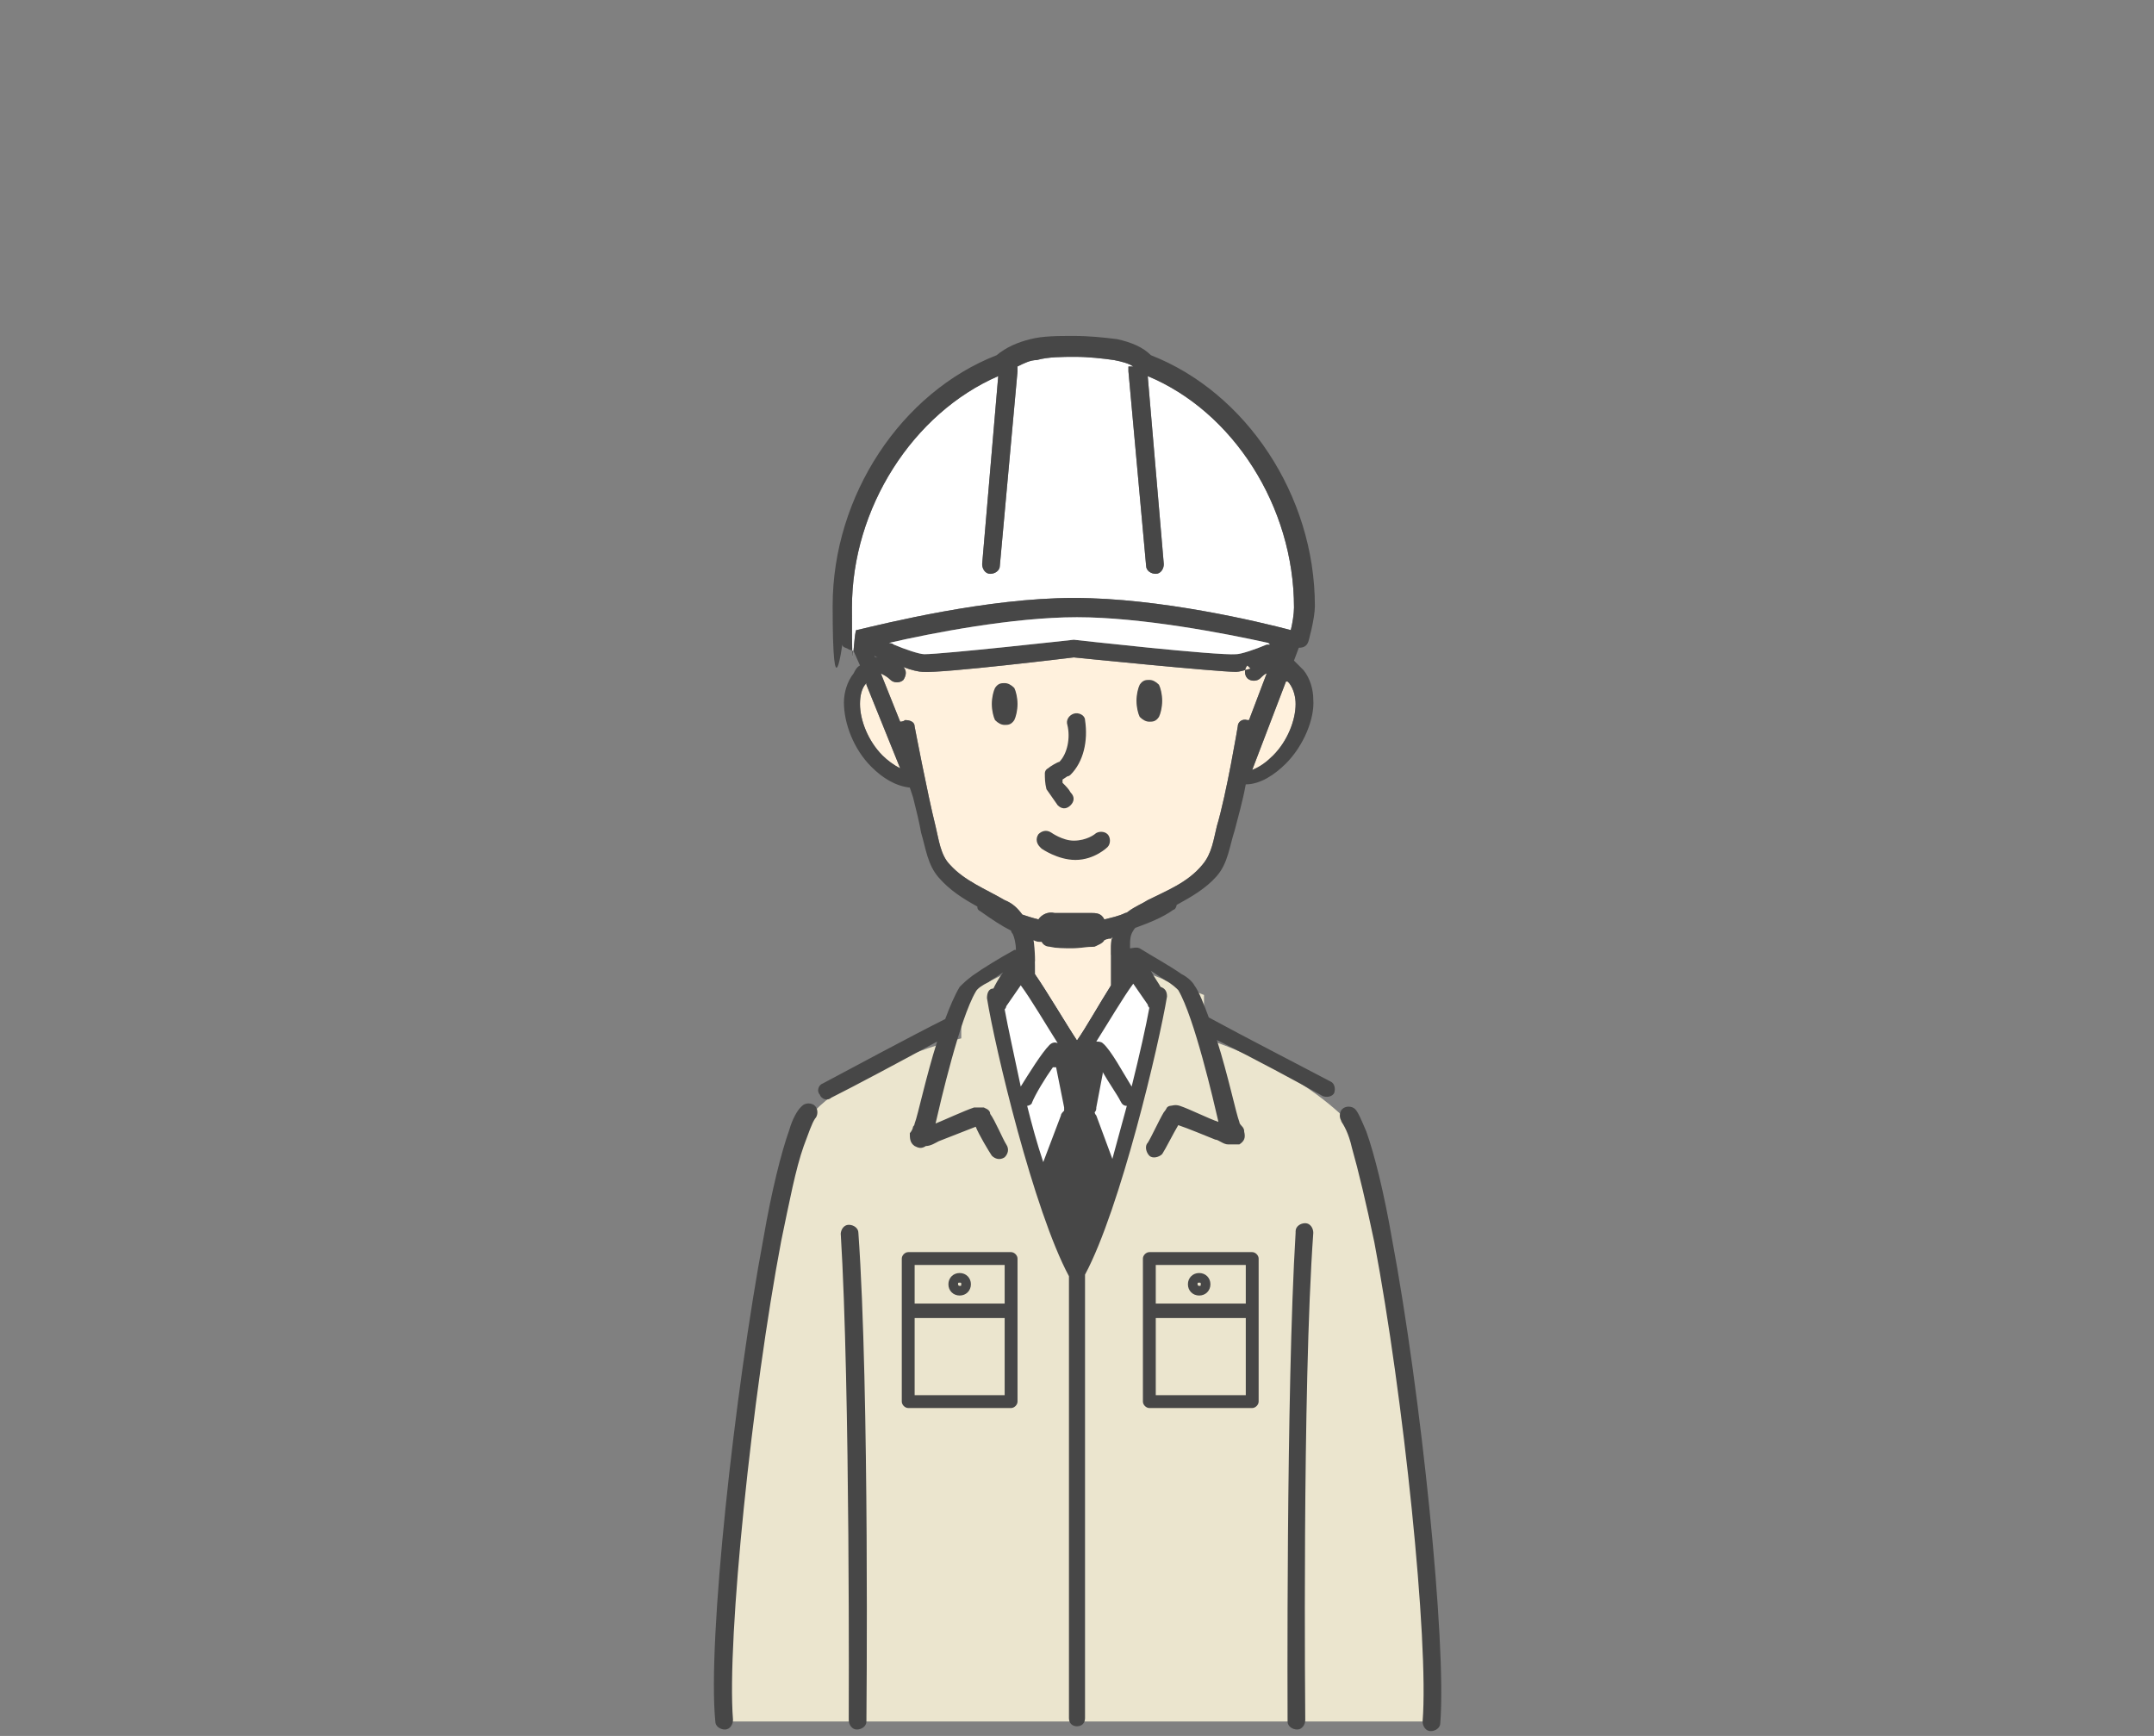
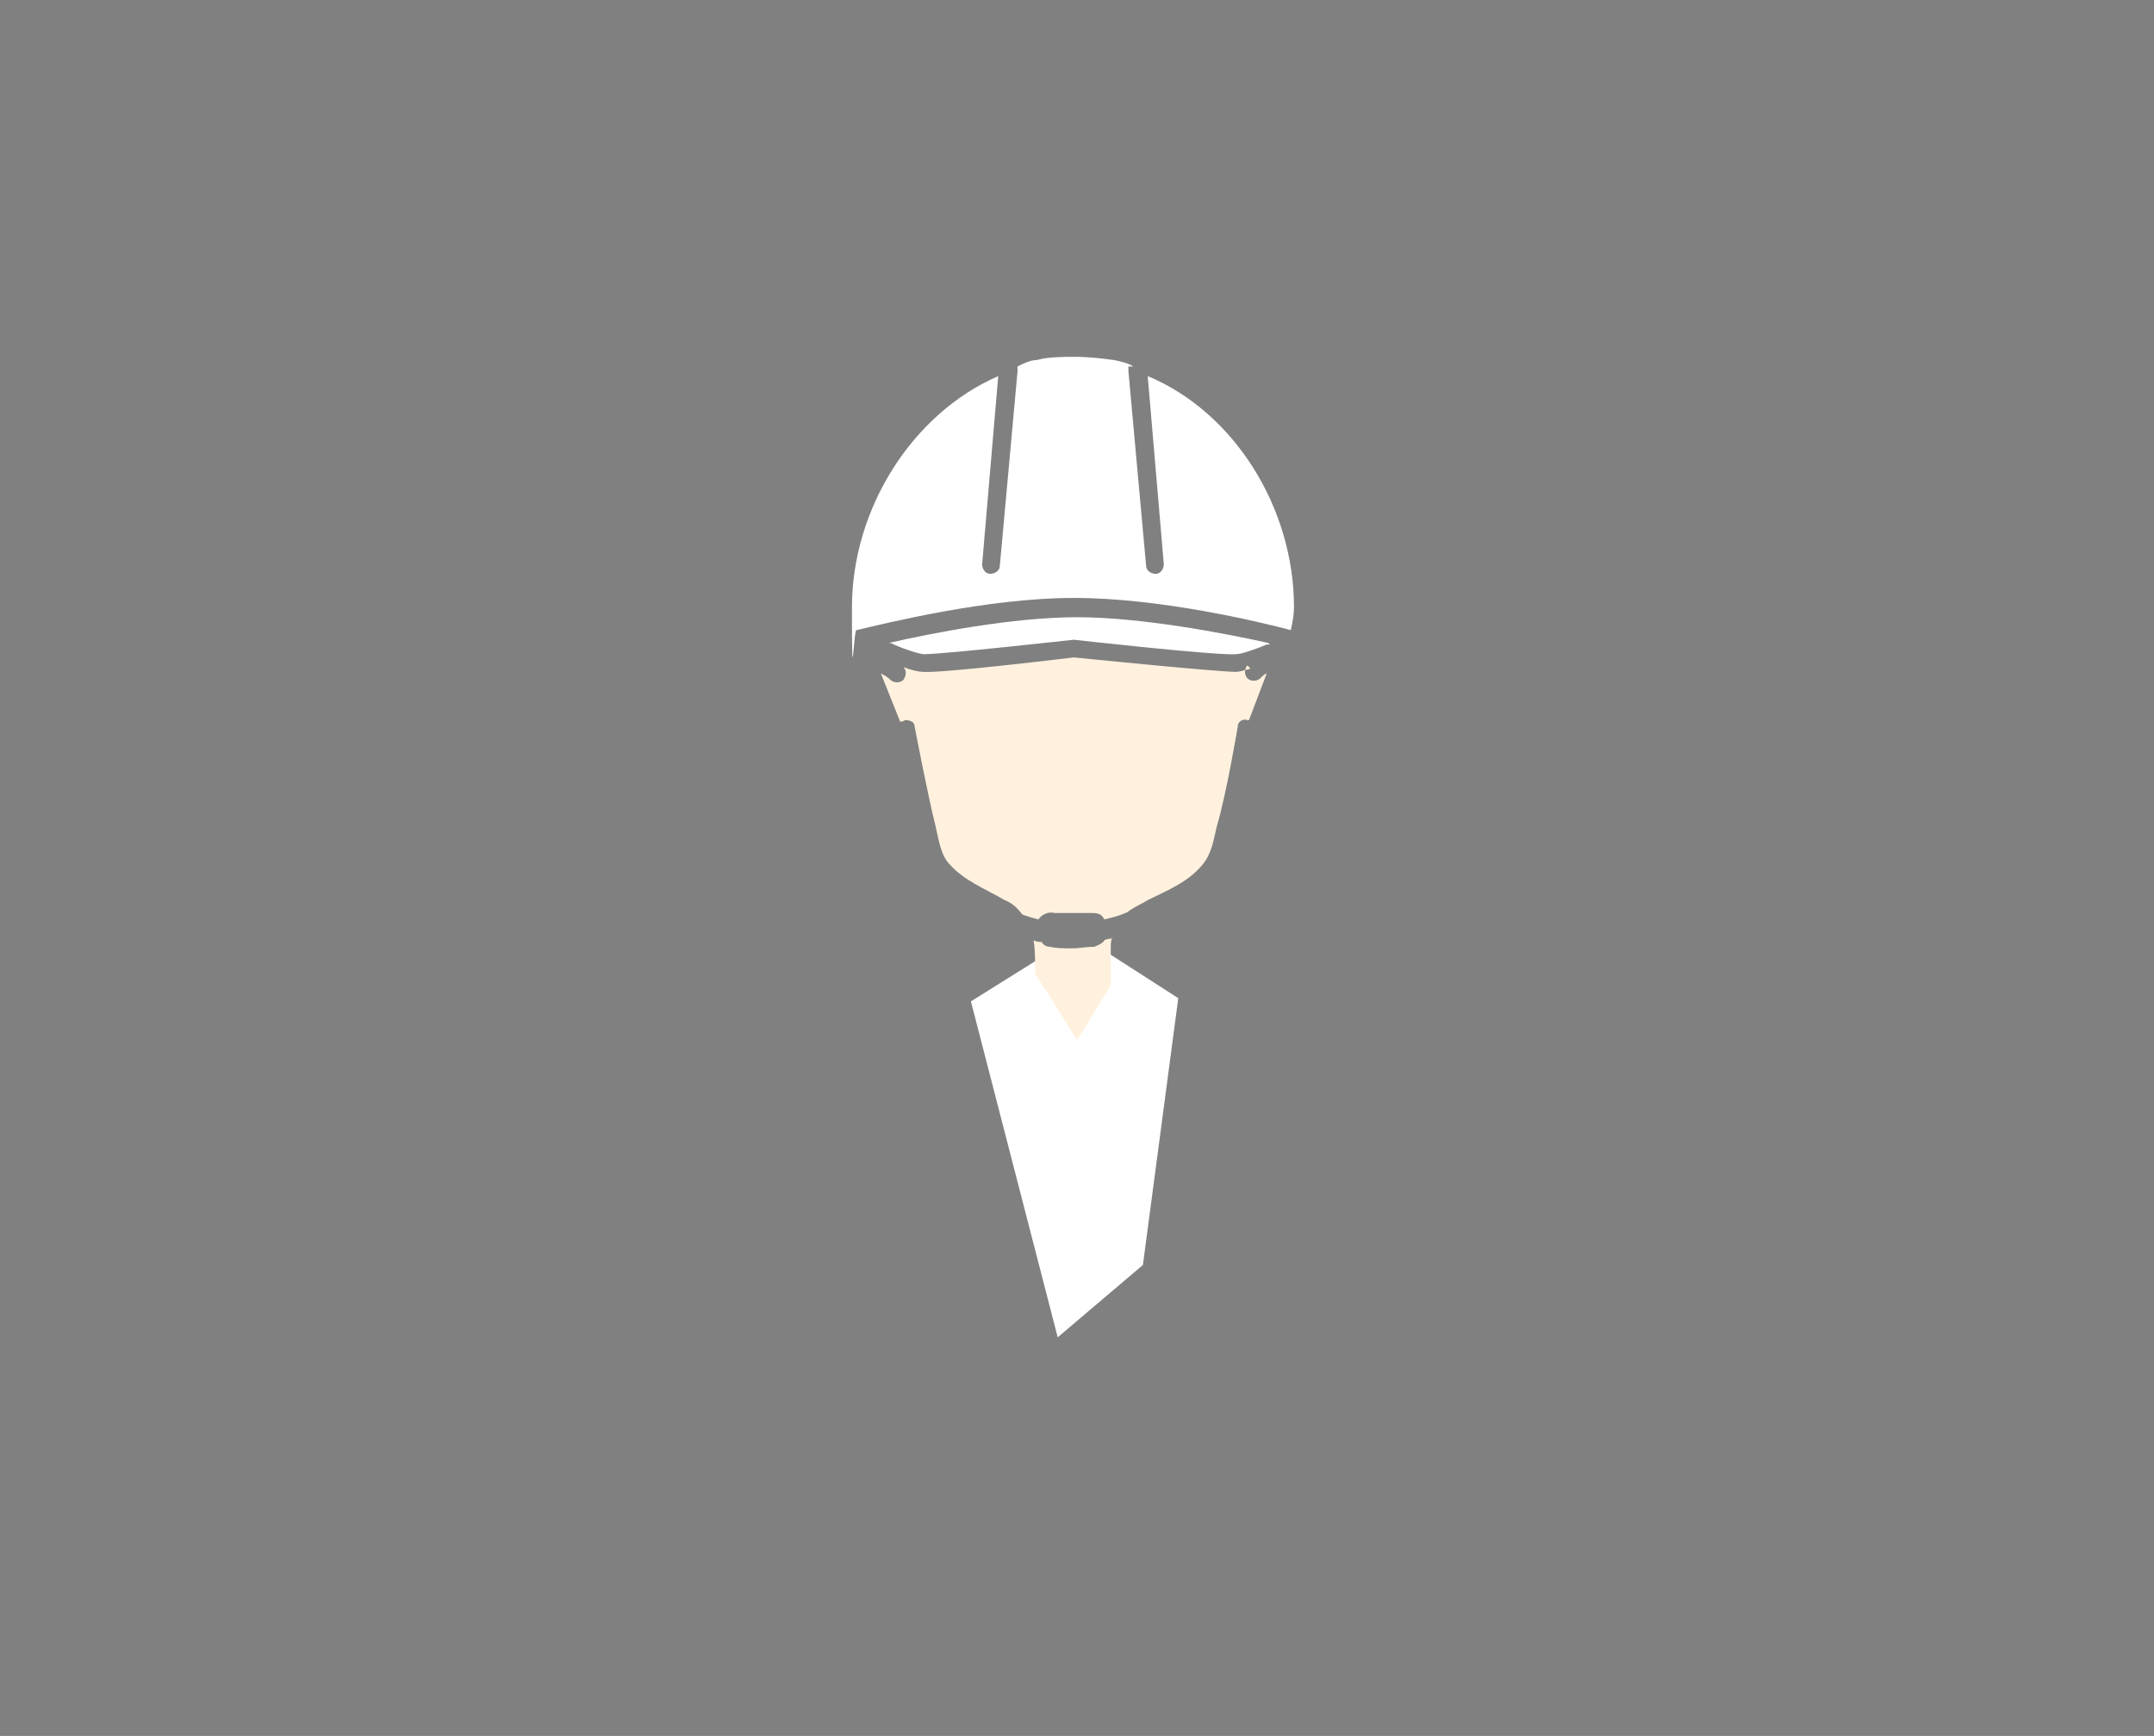
<svg xmlns="http://www.w3.org/2000/svg" id="_レイヤー_1" data-name="レイヤー_1" width="134" height="108" version="1.1" viewBox="0 0 134 108">
  <rect x="0" y="0" width="134" height="108" fill="#808080" stroke="none" />
  <defs>
    <style>
      .st0 {
        fill: #fff1dd;
      }

      .st0, .st1, .st2, .st3 {
        fill-rule: evenodd;
      }

      .st1 {
        fill: #fff;
      }

      .st4 {
        fill: none;
      }

      .st2 {
        fill: #ebe5ce;
      }

      .st3 {
        fill: #474747;
      }
    </style>
  </defs>
  <g>
    <polygon class="st1" points="64.4 59.8 60.4 62.3 65.8 83.2 71.1 78.7 73.3 62.1 69.1 59.4 68.1 59.4 64.4 59.8" />
    <path class="st0" d="M77.8,41.6c-.4.1-.7.2-.9.2-1.2,0-10.1-.9-10.1-.9,0,0-8.2,1-9.4.9-.2,0-.7-.1-1.2-.3,0,0,0,0,0,0,.2.2.2.5,0,.8-.2.2-.6.2-.8,0-.2-.2-.4-.3-.6-.4l1.2,3c0,0,.2,0,.3-.1.3,0,.6.1.6.4,0,0,.8,4.2,1.3,6.2.2.8.3,1.8.9,2.4.9,1,2.2,1.5,3.4,2.2.5.2.8.5,1.1.9.3.1.6.2,1,.3.2-.3.6-.5,1-.4.3,0,.7,0,1.1,0s.7,0,1.1,0c.4,0,.7,0,.9.4.4-.1.9-.2,1.3-.4,0,0,.1,0,.2-.1.4-.3.9-.5,1.2-.7,1.2-.6,2.5-1.1,3.4-2.2.6-.7.7-1.6.9-2.4.6-2,1.3-6.2,1.3-6.2,0-.3.3-.5.6-.4,0,0,0,0,.1,0l1.1-2.9c-.1,0-.3.2-.4.3-.2.2-.6.2-.8,0-.2-.2-.2-.6,0-.8h0Z" />
-     <path class="st0" d="M80,42.4l-2.1,5.5c.5-.2.9-.5,1.3-.9.9-.9,1.4-2.2,1.4-3.2,0-.4-.1-.9-.4-1.3,0,0,0,0-.1-.1h0Z" />
-     <path class="st0" d="M53.9,42.5h0c-.3.3-.4.8-.4,1.3,0,1,.5,2.3,1.4,3.2.3.3.7.6,1.1.8l-2.1-5.2h0Z" />
    <path class="st1" d="M70.5,22.8c-.3-.2-.7-.3-1.2-.4-.7-.1-1.6-.2-2.4-.2s-1.7,0-2.4.2c-.4,0-.8.2-1.2.4,0,0,0,.2,0,.3l-1.1,12.1c0,.3-.3.5-.6.5-.3,0-.5-.3-.5-.6l1-11.7c-5.3,2.3-9.1,8.2-9.1,14.4s.1,1.1.3,1.4c1.7-.4,8.1-2,13.5-2s11.6,1.5,13.5,2c.1-.4.2-1,.2-1.4,0-6.3-3.8-12.2-9.1-14.4l1,11.7c0,.3-.2.6-.5.6-.3,0-.6-.2-.6-.5l-1.1-12.1c0-.1,0-.2,0-.3h0Z" />
-     <path class="st2" d="M45.2,107.1h44.3s-2.2-33.9-5.8-37.5c-3.6-3.5-8.8-5-8.8-5v-2.7l-4.4-1.7,1.4,1.7s-2.5,14.6-4.6,17.6c0,0-5.3-13.2-5.2-17.6l1.2-1.7-3.5,1.7v2.7s-8.7,2.1-10.4,6.4c-1.8,4.3-4.6,27.8-4.2,36.1h0Z" />
-     <path class="st3" d="M53.1,40.5l.4.9c-.2.1-.3.3-.4.5-.4.5-.6,1.2-.6,1.8,0,1.3.6,2.9,1.7,4,.7.7,1.5,1.2,2.4,1.3l.2.6s0,0,0,0c.2.8.4,1.6.5,2.2.3,1,.4,2,1.1,2.8.7.8,1.5,1.3,2.4,1.8,0,.1,0,.2.2.3.7.5,1.3.9,1.9,1.2,0,0,0,.1.1.2.1.2.2.6.2,1,0,0,0,0-.1,0-.9.5-1.9,1.1-2.6,1.6-.4.3-.6.5-.8.7-.3.5-.6,1.2-.9,2-2.2,1.1-5.9,3.1-7.6,4-.3.1-.4.5-.2.7.1.3.5.4.7.2,1.4-.7,4.4-2.3,6.6-3.5-.7,2.2-1.2,4.6-1.4,5.1,0,0,0,.1-.1.2,0,.1-.1.3-.2.4,0,.3,0,.6.3.8.2.1.4.2.7,0,.3,0,.6-.2.8-.3.5-.2,1.8-.7,2.3-.9.2.5.8,1.5,1,1.8.2.2.5.3.8.1.2-.2.3-.5.1-.8-.2-.3-.7-1.5-1-1.9,0-.2-.2-.3-.2-.3,0,0-.2-.1-.2-.1,0,0-.3,0-.6,0-.6.2-1.9.8-2.4,1,0,0,0,0,0,0,.3-1.3,1.5-6.5,2.5-8.2.1-.2.4-.4.8-.6.3-.2.6-.4.9-.6-.3.4-.5.8-.6,1-.3,0-.4.3-.4.6.5,3.1,2.9,13.2,5.1,17.3,0,0,0,0,0,0v27.5c0,.3.2.5.5.5s.5-.2.5-.5v-27.6s0,0,0,0c2.2-4.1,4.6-14.3,5.1-17.3,0-.3-.1-.5-.4-.6-.1-.2-.4-.6-.6-1,.3.2.6.4.9.6.4.2.7.5.8.6,1,1.7,2.2,6.9,2.5,8.2,0,0,0,0,0,0-.6-.2-1.8-.8-2.4-1-.3-.1-.5,0-.6,0,0,0-.1,0-.2.1,0,0-.1.2-.2.3-.3.5-.8,1.6-1,1.9-.2.2-.1.6.1.8.2.2.6.1.8-.1.2-.3.7-1.3,1-1.8.6.2,1.8.7,2.3.9.2,0,.5.3.8.3.3,0,.5,0,.7,0,.3-.2.4-.4.3-.8,0-.1,0-.2-.2-.4,0,0-.1-.1-.1-.2-.2-.5-.7-2.9-1.4-5.1,2.2,1.1,5.2,2.7,6.6,3.5.3.1.6,0,.7-.2.1-.3,0-.6-.2-.7-1.7-.9-5.4-2.8-7.6-4-.3-.8-.6-1.6-.9-2-.1-.2-.4-.5-.8-.7-.7-.5-1.8-1.1-2.6-1.6-.2-.1-.5,0-.6,0,0,0,0,0,0-.1,0-.4,0-.7.2-1,0,0,.1-.2.2-.2.8-.3,1.6-.6,2.3-1.1.1,0,.2-.2.2-.3.9-.5,1.8-1,2.5-1.8.7-.8.8-1.9,1.1-2.8.2-.8.5-1.8.7-2.9.9,0,1.8-.6,2.5-1.3,1.1-1.1,1.8-2.8,1.7-4,0-.6-.2-1.3-.6-1.8-.2-.2-.4-.4-.6-.6l.3-.8c.3,0,.5-.1.6-.4,0,0,.4-1.4.4-2.2,0-6.9-4.3-13.3-10.2-15.6-.5-.5-1.2-.8-2.1-1-.8-.1-1.7-.2-2.7-.2s-1.9,0-2.7.2c-.8.2-1.5.5-2.1,1-5.9,2.3-10.2,8.7-10.2,15.6s.6,2.4.6,2.4c0,.2.3.2.4.3h0ZM83.4,69.7c.2.3.5.8.7,1.7.4,1.4.9,3.5,1.4,5.9,1.8,9.5,3.4,24.8,3,29.8,0,.3.2.6.5.6.3,0,.6-.2.6-.5.4-5-1.2-20.5-3-30.1-.5-2.9-1.1-5.3-1.6-6.7-.3-.7-.5-1.2-.7-1.4-.2-.2-.6-.2-.8,0-.2.2-.2.6,0,.8h0ZM49.8,68.9c-.2.2-.5.7-.7,1.4-.5,1.4-1.1,3.8-1.6,6.7-1.8,9.6-3.5,25.1-3,30.1,0,.3.3.5.6.5.3,0,.5-.3.5-.6-.4-5,1.2-20.3,3-29.8.5-2.4.9-4.5,1.4-5.9.3-.8.5-1.4.7-1.7.2-.2.2-.6,0-.8-.2-.2-.6-.2-.8,0h0ZM52.3,76.7c.6,9.7.5,30.3.5,30.3,0,.3.2.6.5.6.3,0,.6-.2.6-.5,0,0,.2-20.6-.5-30.4,0-.3-.3-.5-.6-.5-.3,0-.5.3-.5.6h0ZM80.6,76.7c-.6,9.8-.5,30.4-.5,30.4,0,.3.3.5.6.5.3,0,.5-.3.5-.6,0,0-.2-20.6.5-30.3,0-.3-.2-.6-.5-.6-.3,0-.6.2-.6.5h0ZM63.3,78.3c0-.2-.2-.4-.4-.4h-6.4c-.2,0-.4.2-.4.4v8.9c0,.2.2.4.4.4h6.4c.2,0,.4-.2.4-.4v-8.9h0ZM78.3,78.3c0-.2-.2-.4-.4-.4h-6.4c-.2,0-.4.2-.4.4v8.9c0,.2.2.4.4.4h6.4c.2,0,.4-.2.4-.4v-8.9h0ZM62.5,82v4.8h-5.6v-4.8h5.6ZM77.5,82v4.8h-5.6v-4.8h5.6ZM62.5,81.1h-5.6v-2.4h5.6v2.4h0ZM77.5,81.1h-5.6v-2.4h5.6v2.4h0ZM74.6,79.2c-.4,0-.7.3-.7.7s.3.7.7.7.7-.3.7-.7-.3-.7-.7-.7h0ZM59.7,79.2c-.4,0-.7.3-.7.7s.3.7.7.7.7-.3.7-.7-.3-.7-.7-.7h0ZM74.6,80c0,0-.1,0-.1-.1s0-.1.1-.1.1,0,.1.1,0,.1-.1.1h0ZM59.7,80c0,0-.1,0-.1-.1s0-.1.1-.1.1,0,.1.1,0,.1-.1.1h0ZM65.5,66.4c-.5.7-1.1,1.7-1.3,2.2,0,.1-.2.2-.3.2h0c.3,1.2.6,2.3,1,3.5h0s1.1-2.9,1.1-2.9c0-.1.1-.2.2-.3,0,0,0-.1,0-.2l-.5-2.5h0ZM68.6,66.8l-.4,2.1c0,.1,0,.2-.1.3,0,0,0,.1.1.2l1,2.7h0c.3-1.1.6-2.2.9-3.3h0c-.2,0-.3-.1-.4-.3-.2-.4-.7-1.1-1.1-1.8h0ZM71.5,62.7c0,0-.1-.1-.1-.2l-.9-1.3c-.6.8-1.6,2.5-2.3,3.6.1,0,.3,0,.4.1.5.4,1.3,1.9,1.8,2.7.5-2,.9-3.8,1.1-4.9h0ZM63.5,61.3l-.9,1.3c0,0,0,.1-.1.2.2,1.1.6,2.9,1,4.8.5-.8,1.3-2.1,1.8-2.6.1-.1.3-.2.5-.1-.7-1.1-1.7-2.8-2.3-3.6,0,0,0,0,0,0h0ZM69.2,58.4c-.2,0-.3,0-.5.1-.1.2-.4.3-.6.4-.5,0-.9.1-1.4.1s-1,0-1.4-.1c-.2,0-.4-.1-.5-.3-.2,0-.3,0-.5-.1.1.6.1,1.4.1,2.1.7,1,2,3.2,2.6,4.1.5-.7,1.4-2.3,2.1-3.4,0-.7,0-1.5,0-2.3,0-.2,0-.5.1-.7h0ZM77.8,41.6c-.4.1-.7.2-.9.2-1.2,0-10.1-.9-10.1-.9,0,0-8.2,1-9.4.9-.2,0-.7-.1-1.2-.3,0,0,0,0,0,0,.2.2.2.5,0,.8-.2.2-.6.2-.8,0-.2-.2-.4-.3-.6-.4l1.2,3c0,0,.2,0,.3-.1.3,0,.6.1.6.4,0,0,.8,4.2,1.3,6.2.2.8.3,1.8.9,2.4.9,1,2.2,1.5,3.4,2.2.5.2.8.5,1.1.9.3.1.6.2,1,.3.2-.3.6-.5,1-.4.3,0,.7,0,1.1,0s.7,0,1.1,0c.4,0,.7,0,.9.4.4-.1.9-.2,1.3-.4,0,0,.1,0,.2-.1.4-.3.9-.5,1.2-.7,1.2-.6,2.5-1.1,3.4-2.2.6-.7.7-1.6.9-2.4.6-2,1.3-6.2,1.3-6.2,0-.3.3-.5.6-.4,0,0,0,0,.1,0l1.1-2.9c-.1,0-.3.2-.4.3-.2.2-.6.2-.8,0-.2-.2-.2-.6,0-.8h0ZM64.8,52.8s1,.7,2.1.7c1.2,0,2-.8,2-.8.2-.2.2-.6,0-.8-.2-.2-.6-.2-.8,0,0,0-.5.4-1.3.4-.7,0-1.4-.5-1.4-.5-.3-.2-.6-.1-.8.1-.2.3-.1.6.1.8h0ZM65.9,47.4c-.1,0-.6.3-.7.4-.2.1-.2.3-.2.3,0,.3,0,.6.1,1,.2.3.5.7.7,1,.2.2.5.3.8,0,.2-.2.3-.5,0-.8-.1-.2-.3-.4-.5-.6,0,0,0-.1,0-.2l.3-.2c.1,0,.2-.1.2-.1.8-.8,1.1-2.1.9-3.4,0-.3-.4-.5-.7-.4s-.5.4-.4.7c.2.8,0,1.8-.5,2.3h0ZM80,42.4l-2.1,5.5c.5-.2.9-.5,1.3-.9.9-.9,1.4-2.2,1.4-3.2,0-.4-.1-.9-.4-1.3,0,0,0,0-.1-.1h0ZM53.9,42.5h0c-.3.3-.4.8-.4,1.3,0,1,.5,2.3,1.4,3.2.3.3.7.6,1.1.8l-2.1-5.2h0ZM62.5,42.5c-.2,0-.4,0-.6.3-.1.2-.2.6-.2,1s.1.8.2,1c.2.2.4.3.6.3s.4,0,.6-.3c.1-.2.2-.6.2-1s-.1-.8-.2-1c-.2-.2-.4-.3-.6-.3h0ZM71.5,42.3c-.2,0-.4,0-.6.3-.1.2-.2.6-.2,1s.1.8.2,1c.2.2.4.3.6.3s.4,0,.6-.3c.1-.2.2-.6.2-1s-.1-.8-.2-1c-.2-.2-.4-.3-.6-.3h0ZM54.4,40.8h0c0,.1.1.1.2.1,0,0-.1,0-.2-.1h0ZM78.9,40c-2.7-.6-7.9-1.6-11.9-1.6s-9.1,1-11.7,1.6c0,0,.2,0,.3.1.7.3,1.6.6,1.9.6,1.2,0,9.3-.9,9.3-.9,0,0,8.9,1,10.1.9.3,0,1.2-.3,1.9-.6,0,0,.1,0,.2,0h0ZM70.5,22.8c-.3-.2-.7-.3-1.2-.4-.7-.1-1.6-.2-2.4-.2s-1.7,0-2.4.2c-.4,0-.8.2-1.2.4,0,0,0,.2,0,.3l-1.1,12.1c0,.3-.3.5-.6.5-.3,0-.5-.3-.5-.6l1-11.7c-5.3,2.3-9.1,8.2-9.1,14.4s.1,1.1.3,1.4c1.7-.4,8.1-2,13.5-2s11.6,1.5,13.5,2c.1-.4.2-1,.2-1.4,0-6.3-3.8-12.2-9.1-14.4l1,11.7c0,.3-.2.6-.5.6-.3,0-.6-.2-.6-.5l-1.1-12.1c0-.1,0-.2,0-.3h0Z" />
    <path class="st1" d="M78.9,40c-2.7-.6-7.9-1.6-11.9-1.6s-9.1,1-11.7,1.6c0,0,.2,0,.3.1.7.3,1.6.6,1.9.6,1.2,0,9.3-.9,9.3-.9,0,0,8.9,1,10.1.9.3,0,1.2-.3,1.9-.6,0,0,.1,0,.2,0h0Z" />
    <path class="st0" d="M69.2,58.4c-.2,0-.3,0-.5.1-.1.2-.4.3-.6.4-.5,0-.9.1-1.4.1s-1,0-1.4-.1c-.2,0-.4-.1-.5-.3-.2,0-.3,0-.5-.1.1.6.1,1.4.1,2.1.7,1,2,3.2,2.6,4.1.5-.7,1.4-2.3,2.1-3.4,0-.7,0-1.5,0-2.3,0-.2,0-.5.1-.7h0Z" />
  </g>
-   <rect class="st4" width="134" height="108" />
</svg>